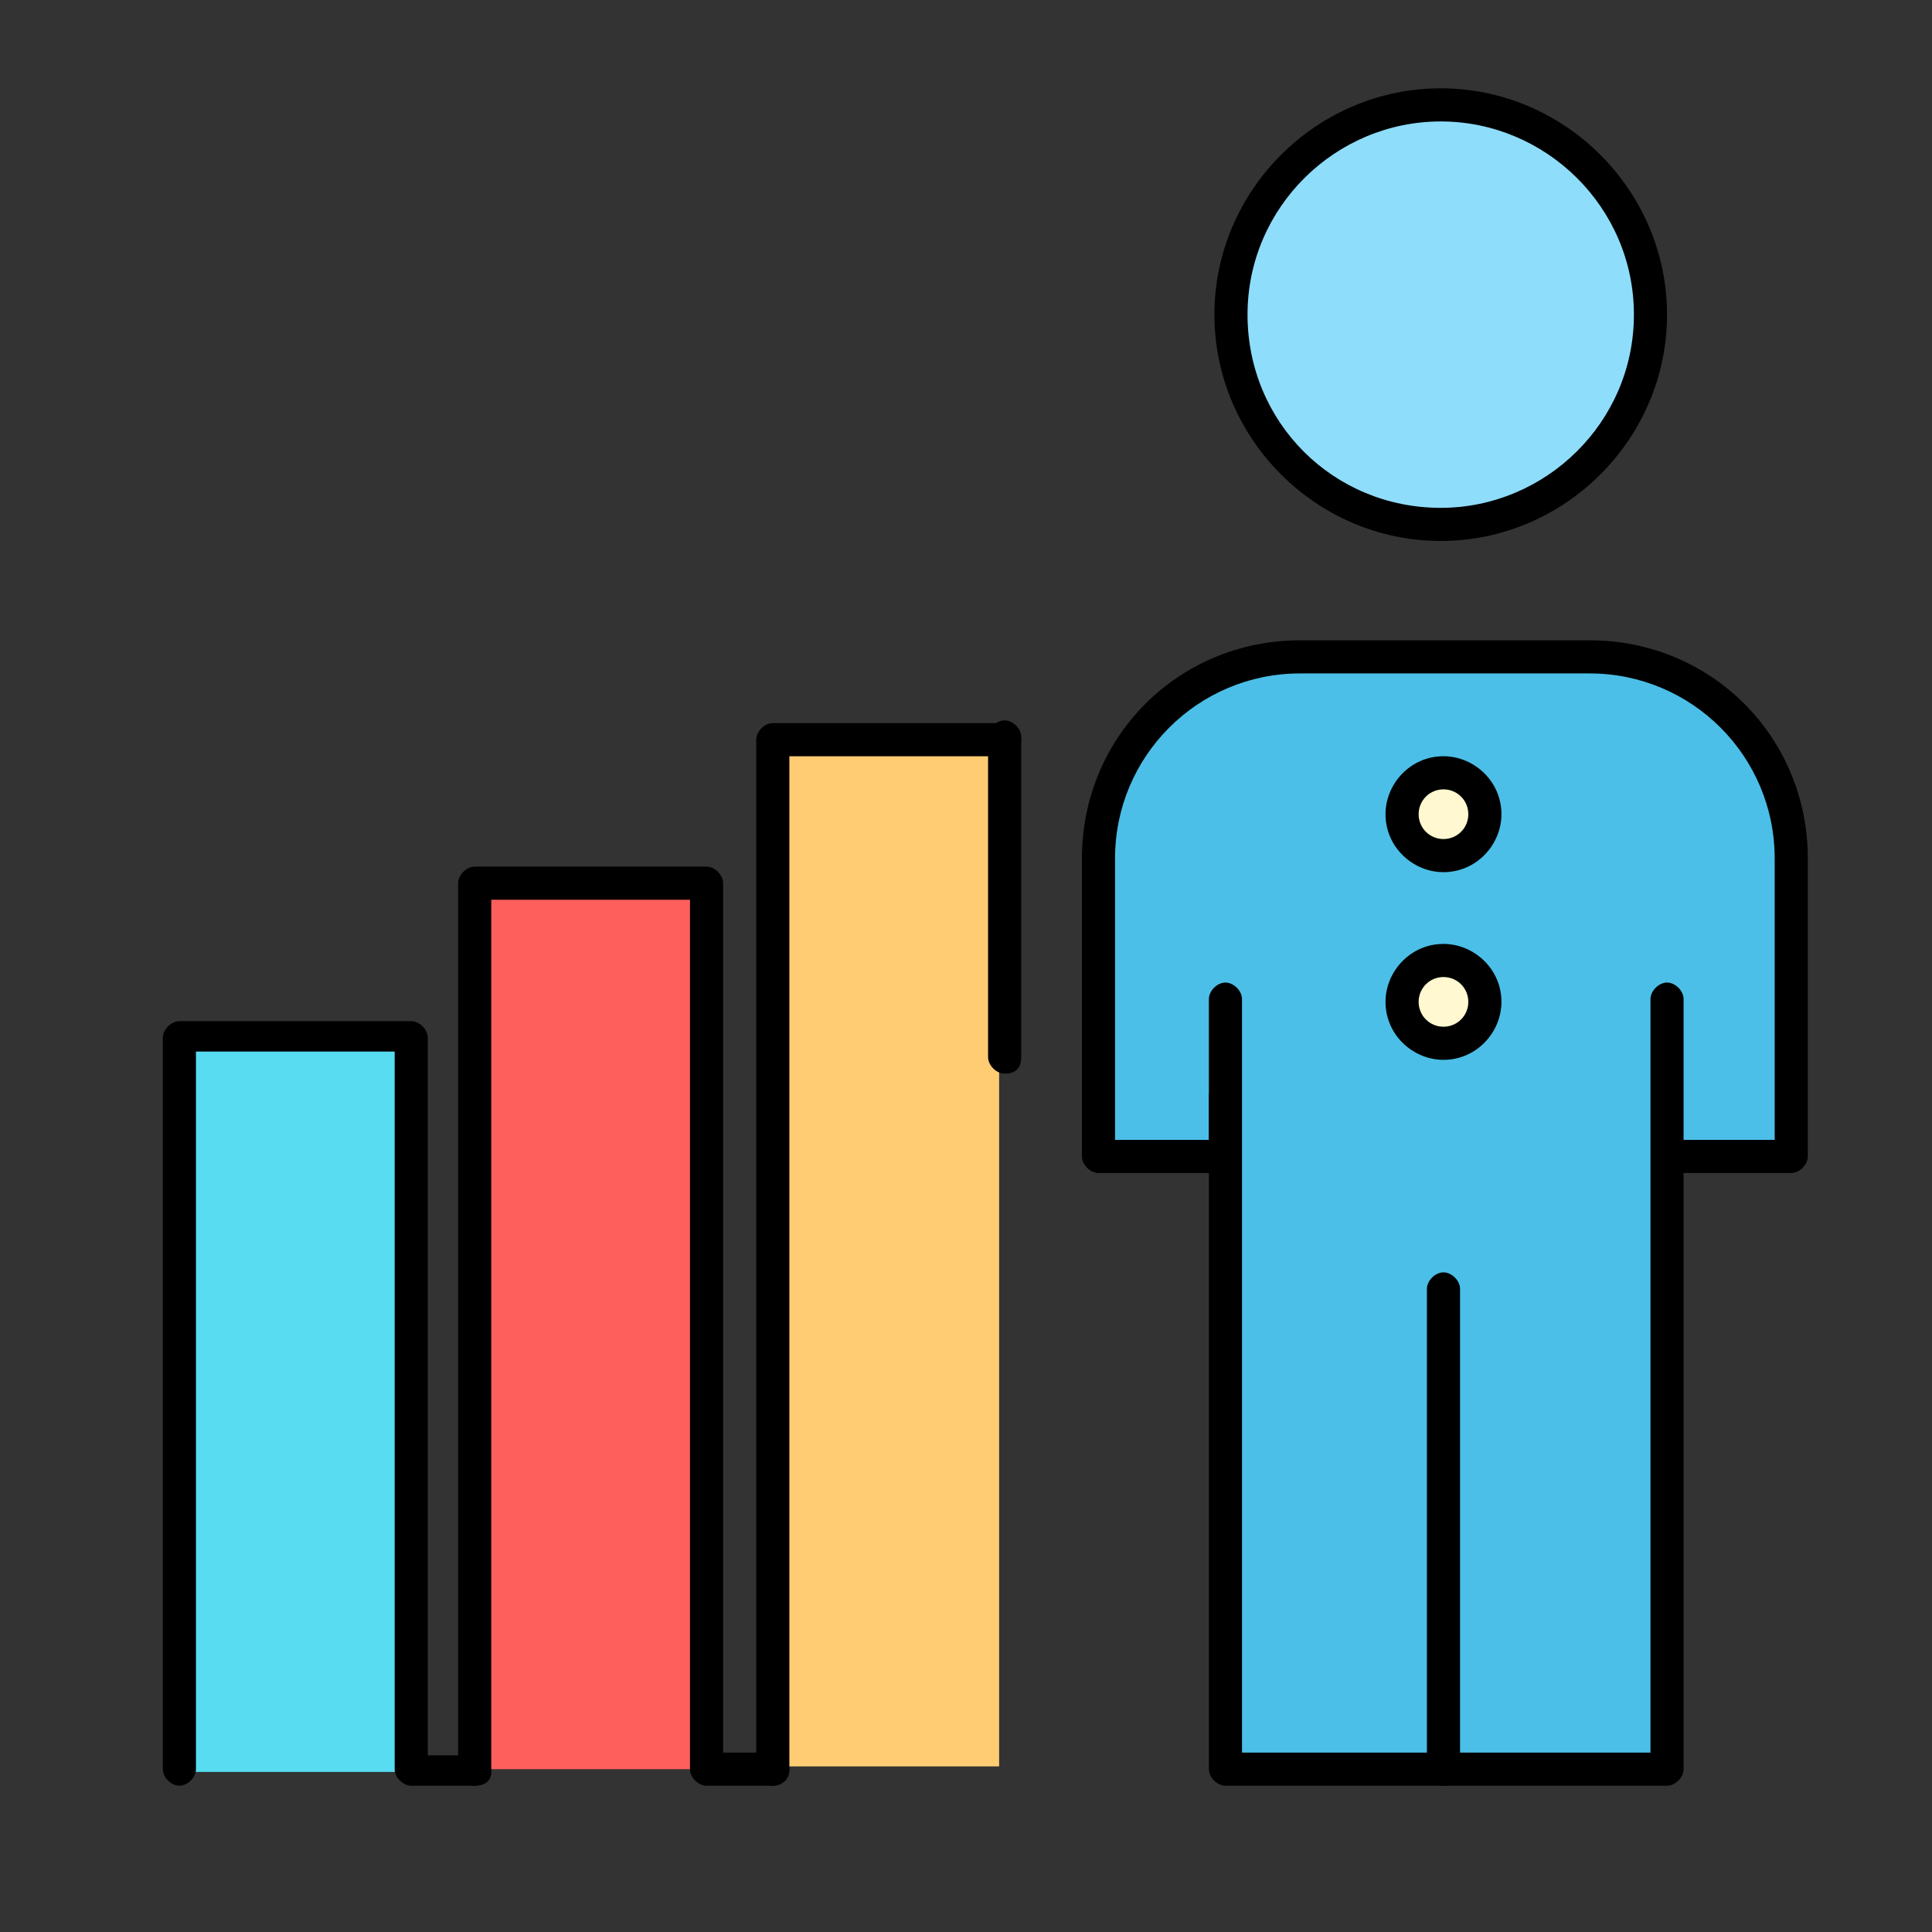
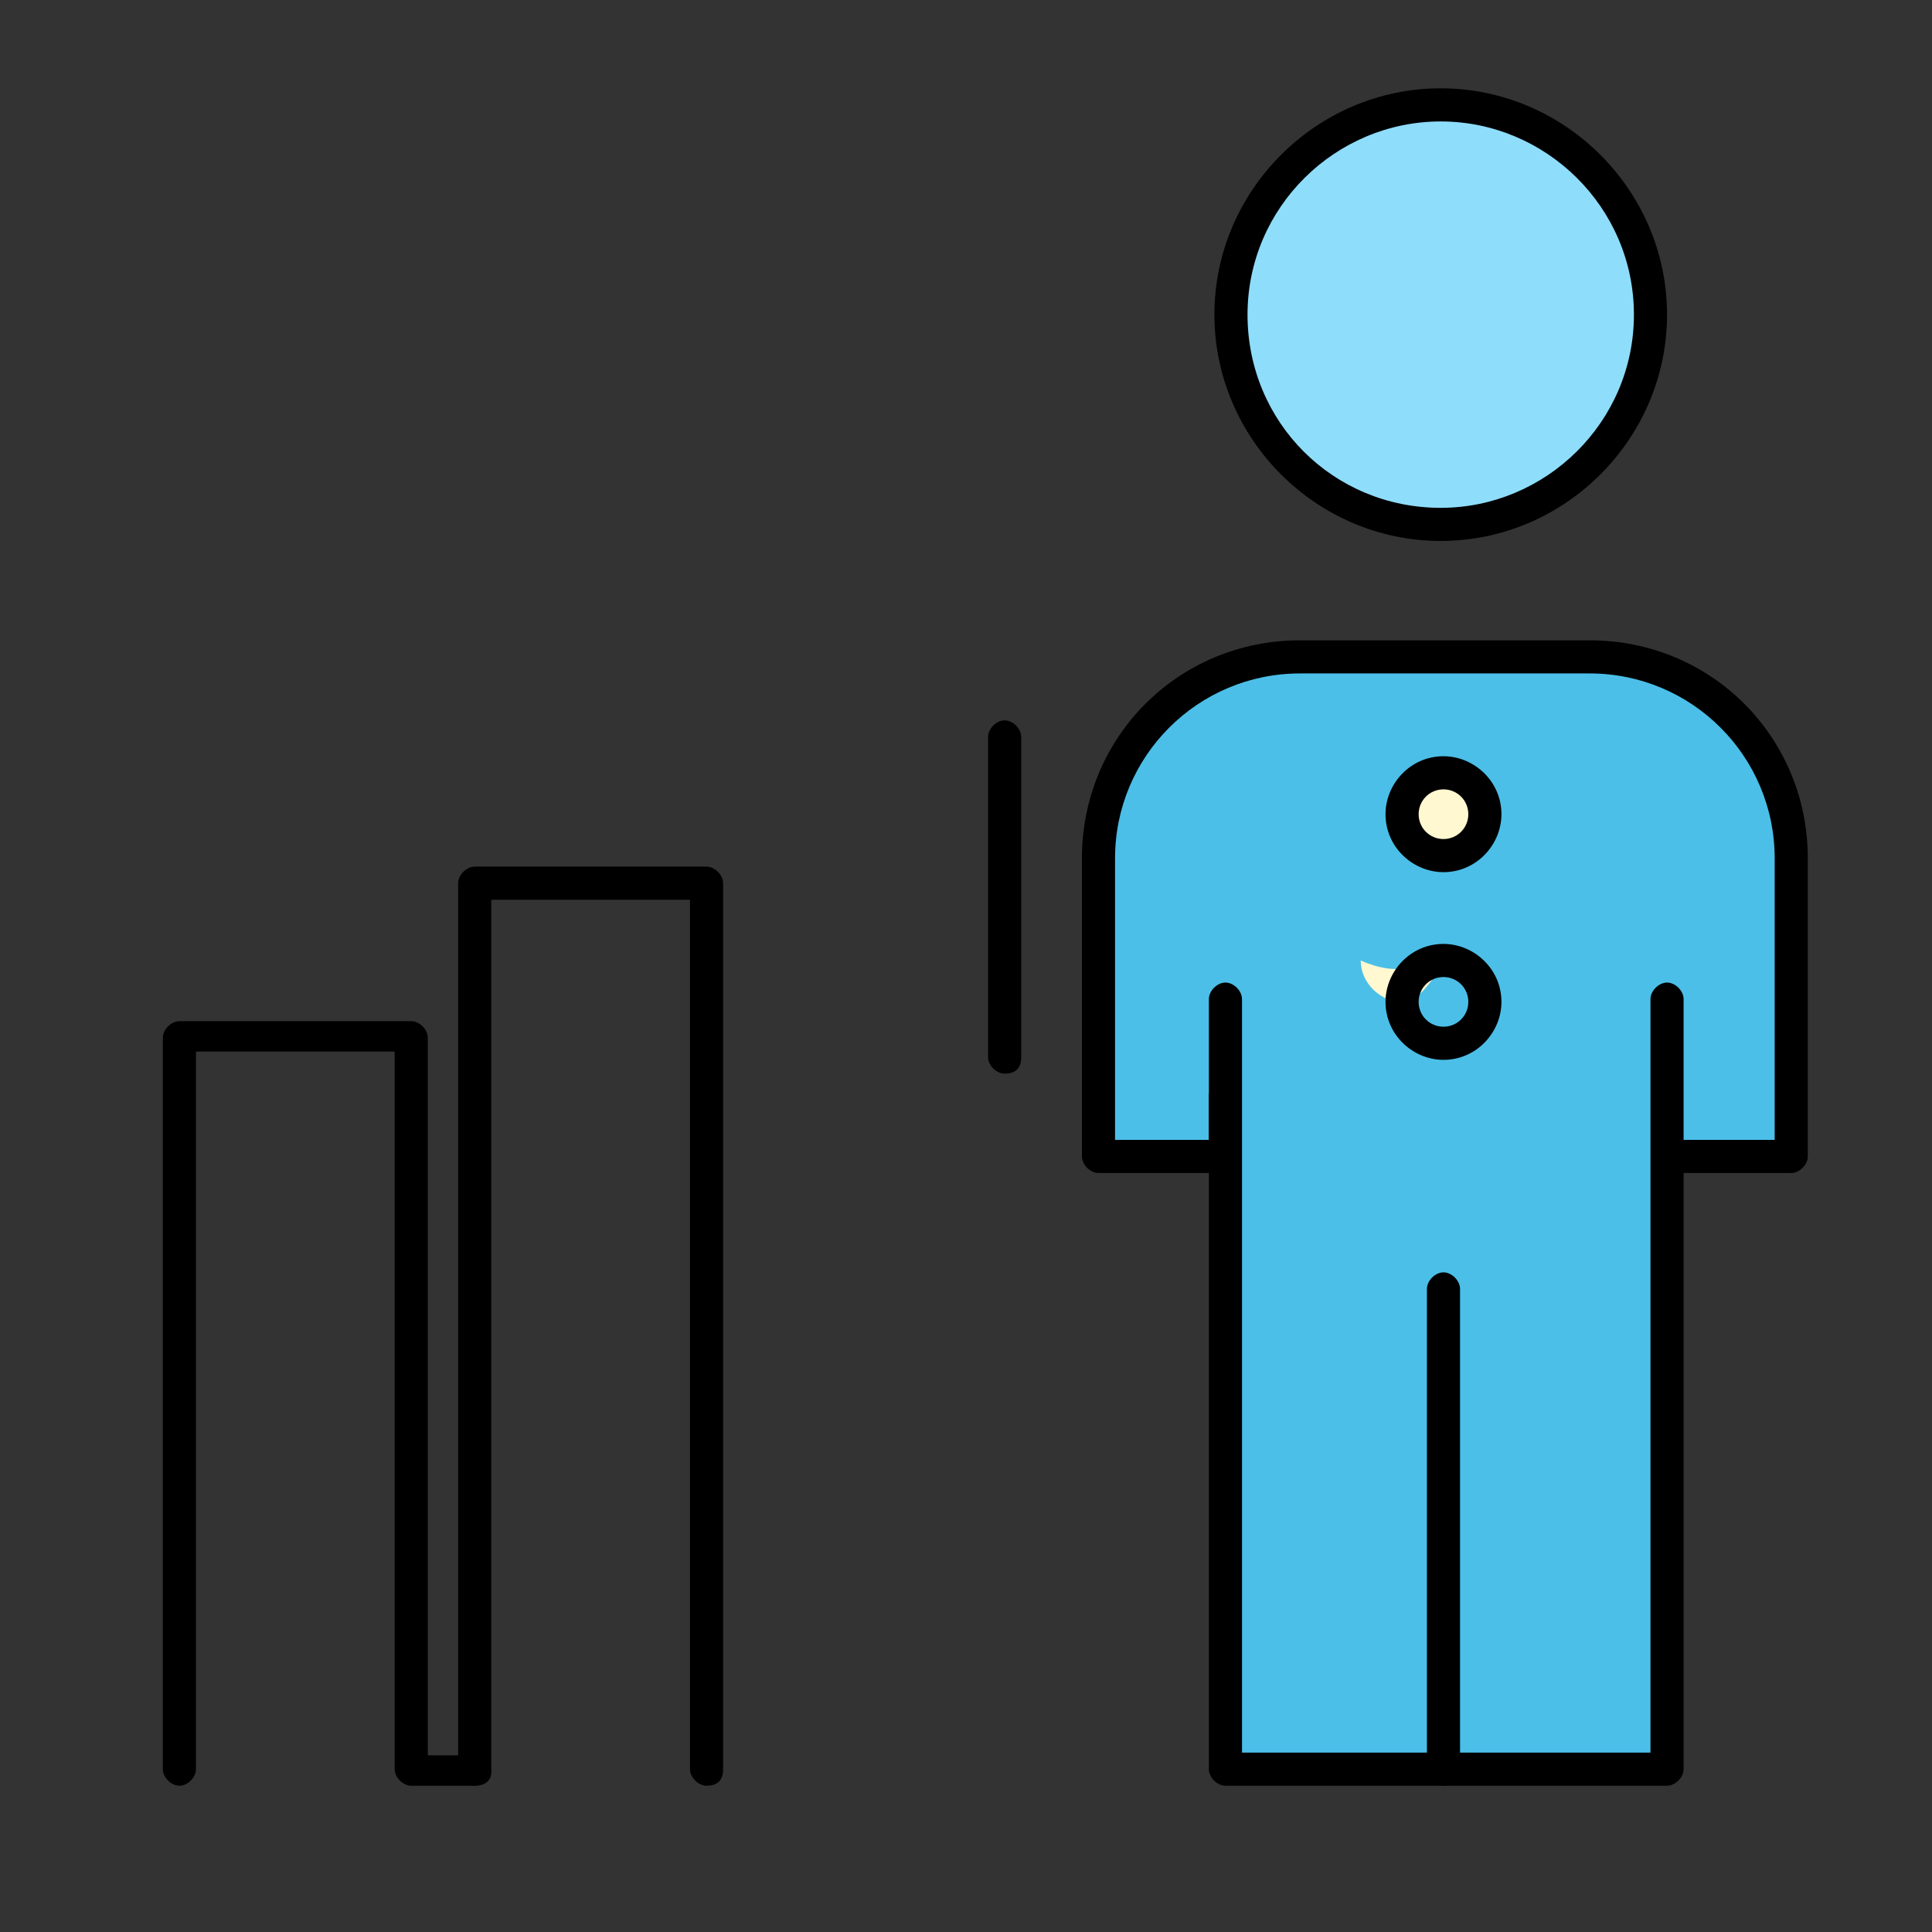
<svg xmlns="http://www.w3.org/2000/svg" version="1.1" id="Capa_1" x="0px" y="0px" width="70px" height="70px" viewBox="0 0 70 70" style="enable-background:new 0 0 70 70;" xml:space="preserve">
  <rect x="0" y="0" width="70" height="70" fill="#333333" stroke="none" />
  <style type="text/css">
	.st0{fill:#57DCF2;}
	.st1{fill:#FF5F5C;}
	.st2{fill:#FFCC73;}
	.st3{fill:#8EDDFB;}
	.st4{fill:#4BBFE8;}
	.st5{fill:none;}
	.st6{fill:#FFF8D1;}
</style>
-   <path class="st0" d="M15.2,40.5c0-1-0.6-1.9-0.1-1.9V38H6v26.2h9.2V40.5z" />
-   <rect x="17.7" y="32.3" class="st1" width="8" height="31.8" />
-   <rect x="28.2" y="26.8" class="st2" width="8" height="37.2" />
  <g>
    <g>
      <g>
-         <path d="M28,64.7c-0.3,0-0.6-0.3-0.6-0.6V26.8c0-0.3,0.3-0.6,0.6-0.6h8.4c0.3,0,0.6,0.3,0.6,0.6s-0.3,0.6-0.6,0.6h-7.8v36.7     C28.6,64.5,28.3,64.7,28,64.7z" />
-       </g>
+         </g>
      <g>
        <path d="M25.6,64.7c-0.3,0-0.6-0.3-0.6-0.6V32.6h-7.2v31.5c0,0.3-0.3,0.6-0.6,0.6c-0.3,0-0.6-0.3-0.6-0.6V32     c0-0.3,0.3-0.6,0.6-0.6h8.4c0.3,0,0.6,0.3,0.6,0.6v32.1C26.2,64.5,26,64.7,25.6,64.7z" />
      </g>
      <g>
        <path d="M17.2,64.7h-2.3c-0.3,0-0.6-0.3-0.6-0.6v-26H7.1v26c0,0.3-0.3,0.6-0.6,0.6c-0.3,0-0.6-0.3-0.6-0.6V37.6     c0-0.3,0.3-0.6,0.6-0.6h8.4c0.3,0,0.6,0.3,0.6,0.6v26h1.7c0.3,0,0.6,0.3,0.6,0.6C17.8,64.5,17.6,64.7,17.2,64.7z" />
      </g>
      <g>
-         <path d="M28,64.7h-2.2c-0.3,0-0.6-0.3-0.6-0.6c0-0.3,0.3-0.6,0.6-0.6H28c0.3,0,0.6,0.3,0.6,0.6C28.6,64.5,28.3,64.7,28,64.7z" />
-       </g>
+         </g>
      <g>
        <g>
          <ellipse class="st3" cx="52.2" cy="11.4" rx="7.6" ry="7.6" />
        </g>
        <g>
          <path d="M52.2,19.6c-4.5,0-8.2-3.7-8.2-8.2s3.7-8.2,8.2-8.2s8.2,3.7,8.2,8.2S56.7,19.6,52.2,19.6z M52.2,4.4c-3.8,0-7,3.1-7,7      s3.1,7,7,7c3.8,0,7-3.1,7-7S56,4.4,52.2,4.4z" />
        </g>
      </g>
      <g>
        <g>
          <path class="st4" d="M60.4,39.7v2.2H65V31.1c0-4-3.3-7.3-7.3-7.3H53h-5.8c-4,0-7.3,3.3-7.3,7.3v10.8h4.6v-2.2" />
        </g>
        <g>
          <path d="M64.9,42.5h-4.6c-0.3,0-0.6-0.3-0.6-0.6v-2.2c0-0.3,0.3-0.6,0.6-0.6s0.6,0.3,0.6,0.6v1.6h3.4V31.1c0-3.7-3-6.7-6.7-6.7      H47.1c-3.7,0-6.7,3-6.7,6.7v10.2h3.4v-1.6c0-0.3,0.3-0.6,0.6-0.6s0.6,0.3,0.6,0.6v2.2c0,0.3-0.3,0.6-0.6,0.6h-4.6      c-0.3,0-0.6-0.3-0.6-0.6V31.1c0-4.4,3.5-7.9,7.9-7.9h10.5c4.4,0,7.9,3.5,7.9,7.9v10.8C65.5,42.2,65.2,42.5,64.9,42.5z" />
        </g>
      </g>
      <g>
        <g>
          <polyline class="st4" points="44.3,36.2 44.3,64.1 60.4,64.1 60.4,36.2     " />
        </g>
        <g>
          <path d="M60.4,64.7h-16c-0.3,0-0.6-0.3-0.6-0.6V36.2c0-0.3,0.3-0.6,0.6-0.6s0.6,0.3,0.6,0.6v27.3h14.8V36.2      c0-0.3,0.3-0.6,0.6-0.6s0.6,0.3,0.6,0.6v27.9C61,64.4,60.7,64.7,60.4,64.7z" />
        </g>
      </g>
      <g>
        <g>
          <line class="st5" x1="52.3" y1="46.7" x2="52.3" y2="64.1" />
        </g>
        <g>
          <path d="M52.3,64.7c-0.3,0-0.6-0.3-0.6-0.6V46.7c0-0.3,0.3-0.6,0.6-0.6s0.6,0.3,0.6,0.6v17.4C52.9,64.4,52.7,64.7,52.3,64.7z" />
        </g>
      </g>
      <g>
        <g>
          <path class="st6" d="M52.3,28c0.8,0,1.5,0.7,1.5,1.5S53.1,31,52.3,31s-1.5-0.7-1.5-1.5C50.9,28.7,51.5,28,52.3,28z" />
        </g>
        <g>
          <path d="M52.3,31.6c-1.1,0-2.1-0.9-2.1-2.1c0-1.1,0.9-2.1,2.1-2.1c1.1,0,2.1,0.9,2.1,2.1C54.4,30.6,53.5,31.6,52.3,31.6z       M52.3,28.6c-0.5,0-0.9,0.4-0.9,0.9s0.4,0.9,0.9,0.9s0.9-0.4,0.9-0.9S52.8,28.6,52.3,28.6z" />
        </g>
      </g>
      <g>
        <g>
-           <path class="st6" d="M52.3,34.8c0.8,0,1.5,0.7,1.5,1.5s-0.7,1.5-1.5,1.5s-1.5-0.7-1.5-1.5C50.9,35.5,51.5,34.8,52.3,34.8z" />
+           <path class="st6" d="M52.3,34.8s-0.7,1.5-1.5,1.5s-1.5-0.7-1.5-1.5C50.9,35.5,51.5,34.8,52.3,34.8z" />
        </g>
        <g>
          <path d="M52.3,38.4c-1.1,0-2.1-0.9-2.1-2.1c0-1.1,0.9-2.1,2.1-2.1c1.1,0,2.1,0.9,2.1,2.1C54.4,37.4,53.5,38.4,52.3,38.4z       M52.3,35.4c-0.5,0-0.9,0.4-0.9,0.9s0.4,0.9,0.9,0.9s0.9-0.4,0.9-0.9C53.2,35.8,52.8,35.4,52.3,35.4z" />
        </g>
      </g>
      <g>
        <path d="M36.4,38.9c-0.3,0-0.6-0.3-0.6-0.6V26.7c0-0.3,0.3-0.6,0.6-0.6l0,0c0.3,0,0.6,0.3,0.6,0.6v11.6     C37,38.7,36.8,38.9,36.4,38.9L36.4,38.9z" />
      </g>
    </g>
  </g>
</svg>